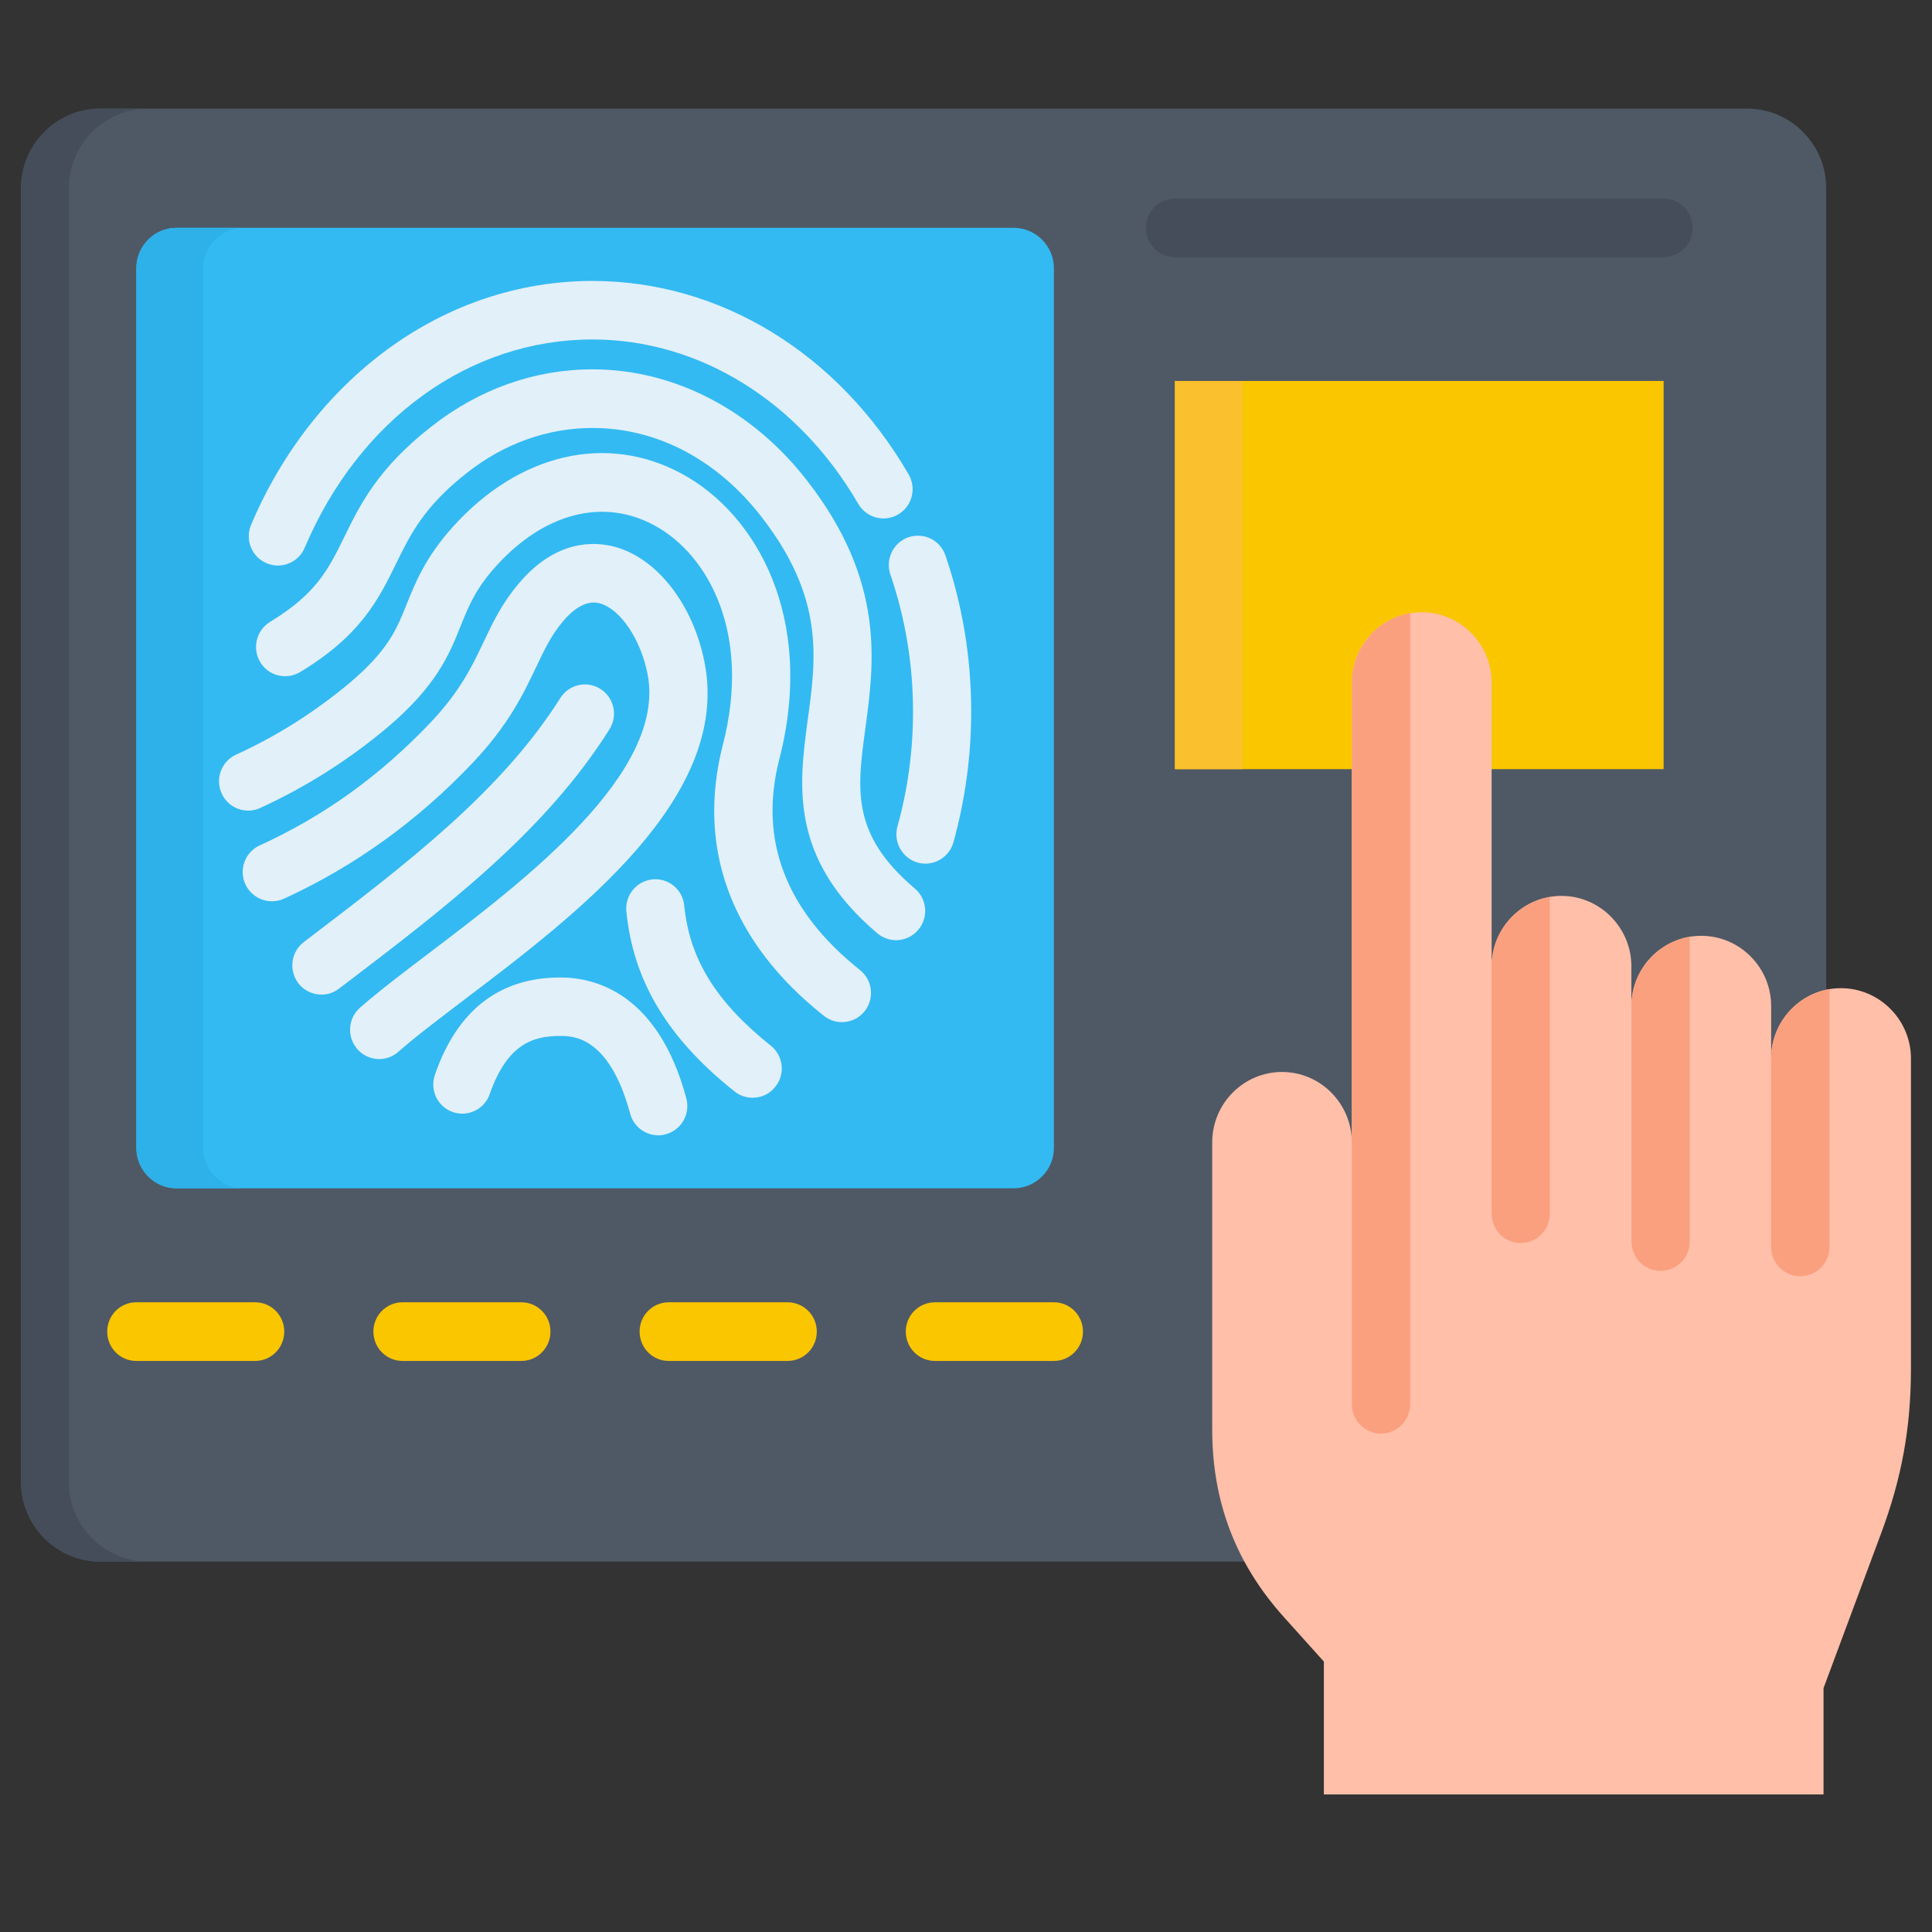
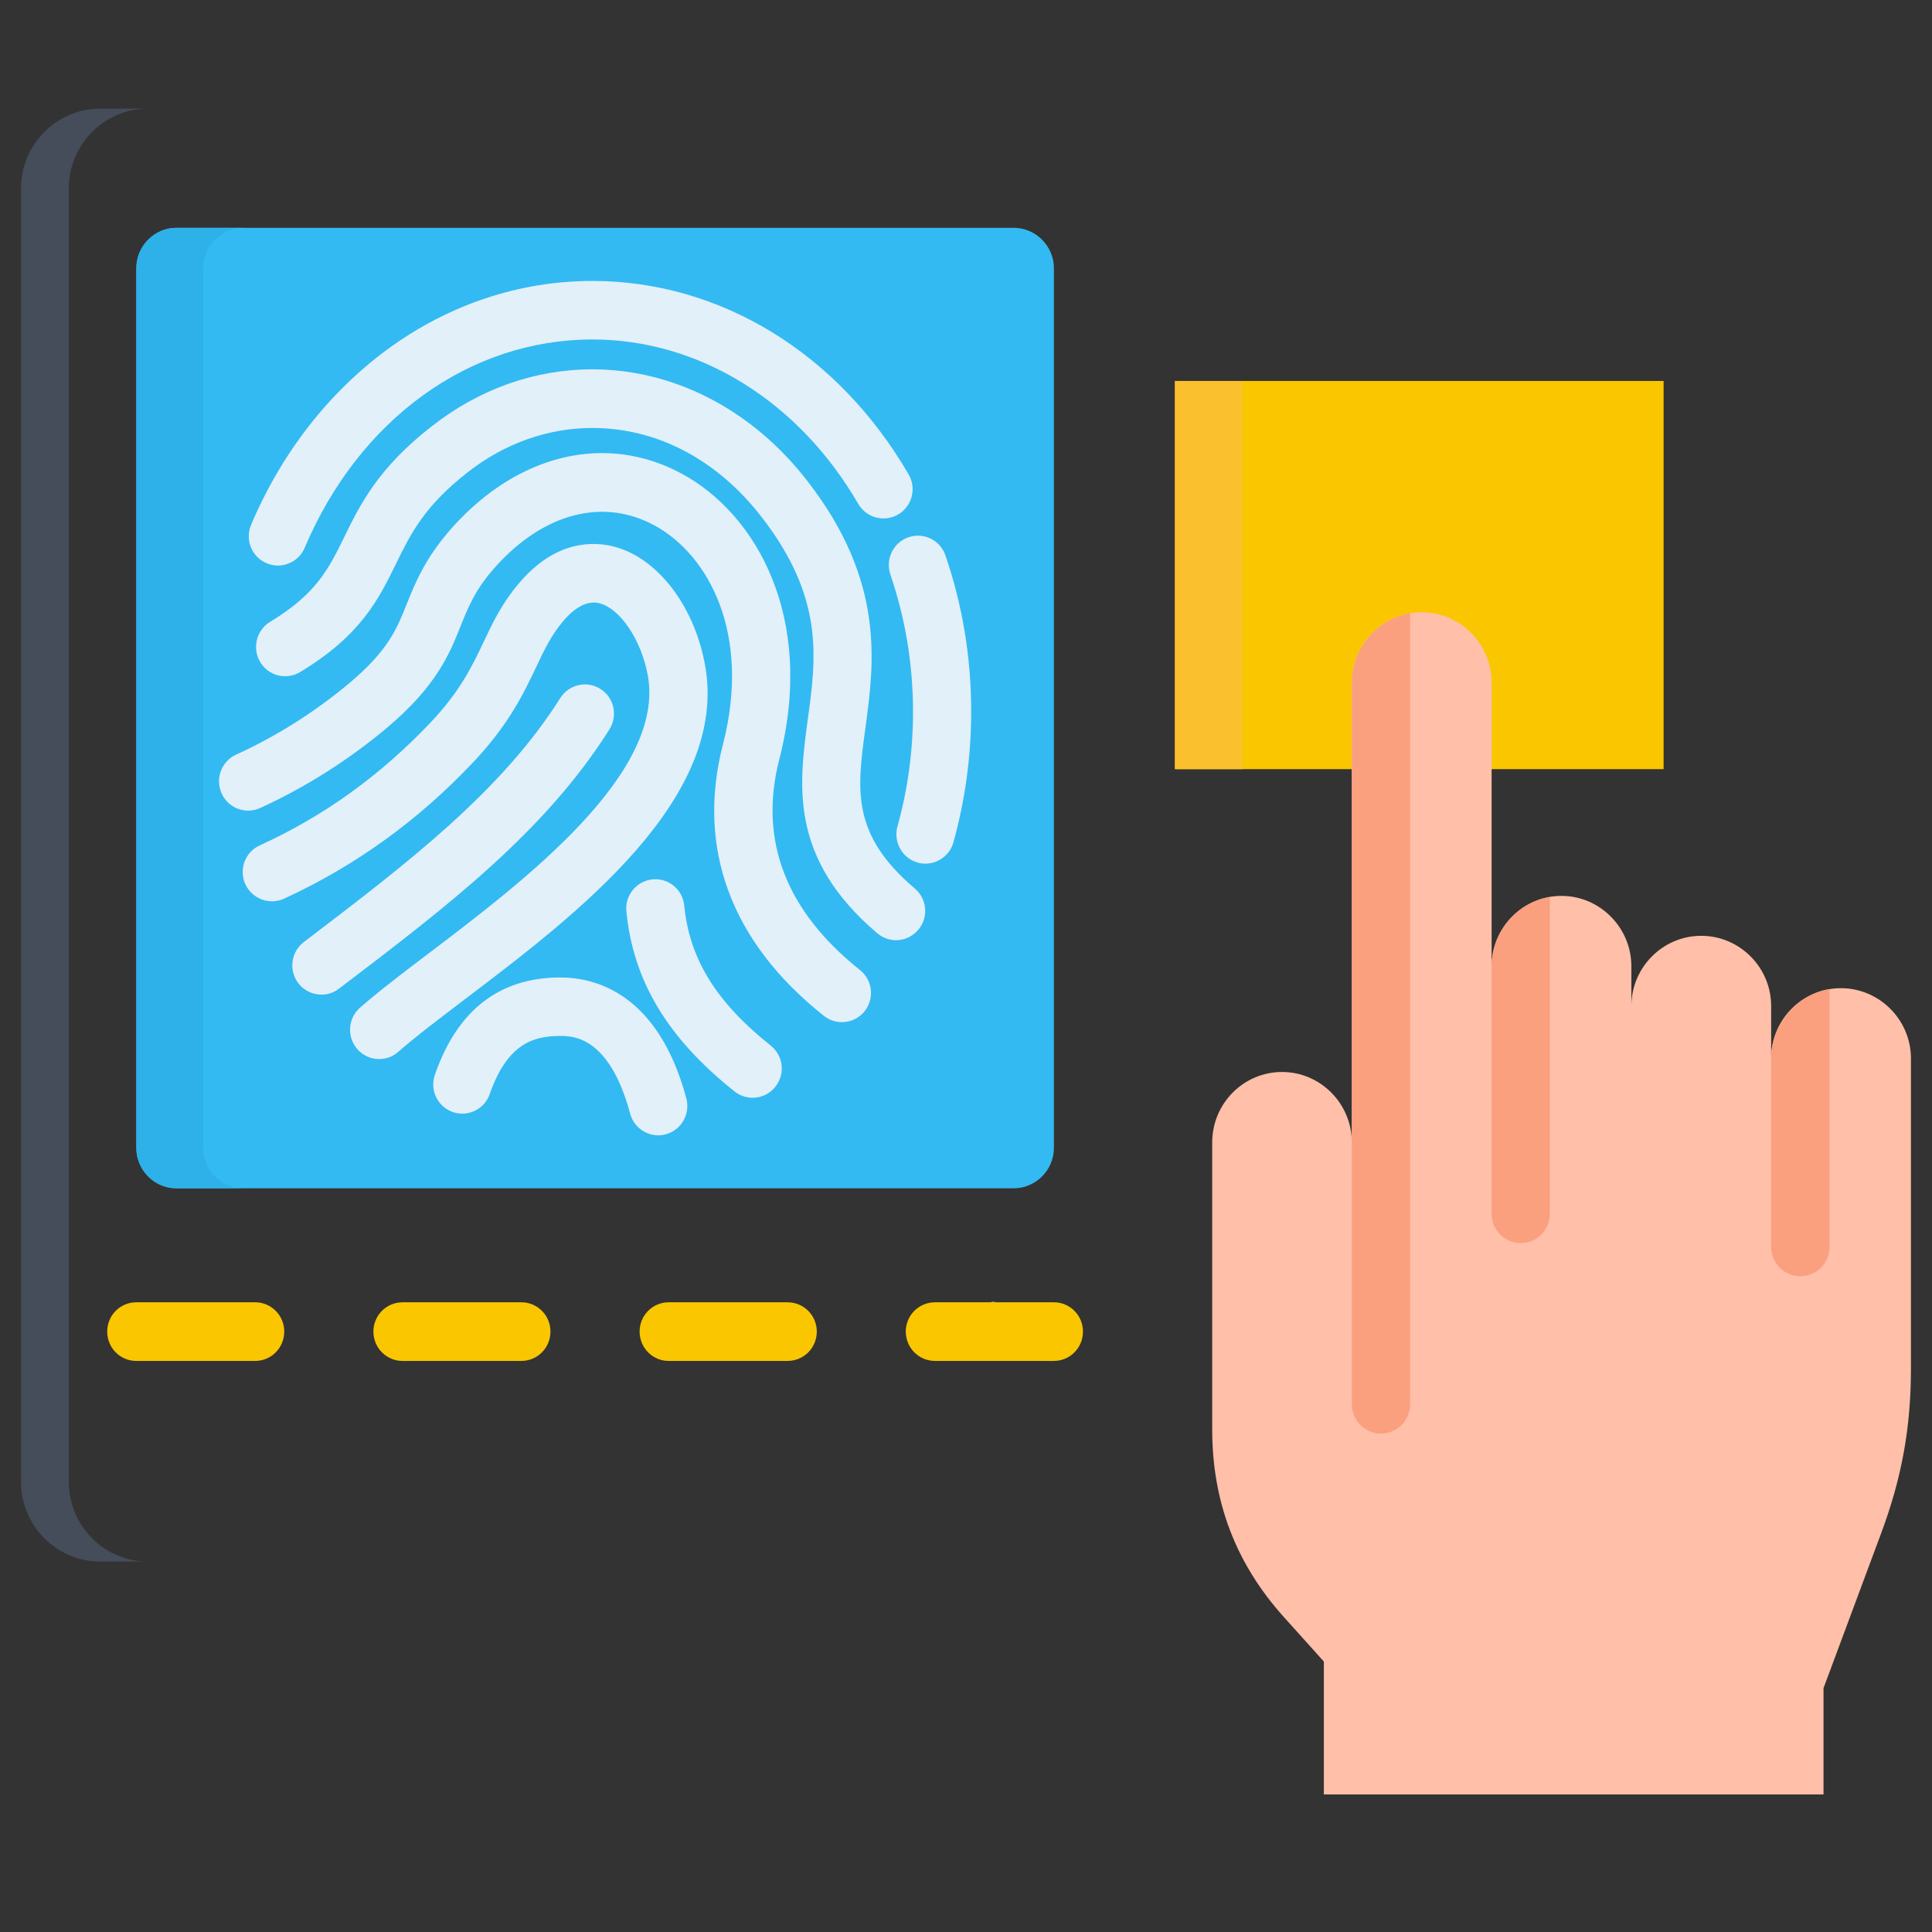
<svg xmlns="http://www.w3.org/2000/svg" width="64" zoomAndPan="magnify" viewBox="0 0 48 48" height="64" preserveAspectRatio="xMidYMid meet" version="1.2">
  <rect x="0" y="0" width="48" height="48" fill="#333333" stroke="none" />
  <defs>
    <clipPath id="5ea484aaa0">
-       <path d="M 0.488 2.703 L 46 2.703 L 46 39 L 0.488 39 Z M 0.488 2.703 " />
-     </clipPath>
+       </clipPath>
    <clipPath id="a62632f0b4">
-       <path d="M 30 15 L 47.508 15 L 47.508 44.582 L 30 44.582 Z M 30 15 " />
+       <path d="M 30 15 L 47.508 15 L 47.508 44.582 L 30 44.582 M 30 15 " />
    </clipPath>
    <clipPath id="4e0c419f84">
      <path d="M 0.488 2.703 L 4 2.703 L 4 39 L 0.488 39 Z M 0.488 2.703 " />
    </clipPath>
  </defs>
  <g id="483886c4b2">
    <g style="fill:#6874c2;fill-opacity:1;">
      <g transform="translate(24.282, 33.037)">
        <path style="stroke:none" d="M 0.531 -0.172 L 0.438 -0.172 L 0.438 0 L 0.375 0 L 0.375 -0.172 L 0.016 -0.172 L 0.016 -0.234 L 0.359 -0.703 L 0.438 -0.703 L 0.438 -0.234 L 0.531 -0.234 Z M 0.375 -0.234 L 0.375 -0.453 C 0.375 -0.504 0.375 -0.562 0.375 -0.625 C 0.352 -0.594 0.336 -0.566 0.328 -0.547 L 0.109 -0.234 Z M 0.375 -0.234 " />
      </g>
    </g>
    <g clip-rule="nonzero" clip-path="url(#5ea484aaa0)">
      <path style=" stroke:none;fill-rule:evenodd;fill:#4f5965;fill-opacity:1;" d="M 2.488 2.699 L 43.41 2.699 C 44.488 2.699 45.371 3.586 45.371 4.672 L 45.371 36.824 C 45.371 37.91 44.488 38.797 43.41 38.797 L 2.488 38.797 C 1.41 38.797 0.523 37.91 0.523 36.824 L 0.523 4.672 C 0.523 3.586 1.41 2.699 2.488 2.699 Z M 2.488 2.699 " />
    </g>
    <path style=" stroke:none;fill-rule:evenodd;fill:#33baf2;fill-opacity:1;" d="M 4.383 5.66 L 25.184 5.66 C 25.734 5.66 26.184 6.113 26.184 6.664 L 26.184 28.52 C 26.184 29.07 25.734 29.523 25.184 29.523 L 4.383 29.523 C 3.836 29.523 3.387 29.07 3.387 28.52 L 3.387 6.664 C 3.387 6.113 3.836 5.66 4.383 5.66 Z M 4.383 5.66 " />
    <path style=" stroke:none;fill-rule:nonzero;fill:#e2f0fa;fill-opacity:1;" d="M 24.129 17.68 C 24.129 18.781 23.98 19.871 23.688 20.926 C 23.598 21.246 23.309 21.457 22.992 21.457 C 22.93 21.457 22.863 21.449 22.797 21.43 C 22.414 21.32 22.191 20.918 22.297 20.531 C 22.555 19.609 22.684 18.648 22.684 17.68 C 22.684 16.504 22.492 15.359 22.121 14.273 C 21.992 13.895 22.191 13.48 22.57 13.348 C 22.949 13.219 23.359 13.418 23.488 13.797 C 23.914 15.035 24.129 16.344 24.129 17.68 Z M 6.621 13.992 C 6.715 14.031 6.809 14.051 6.902 14.051 C 7.184 14.051 7.453 13.887 7.57 13.609 C 8.922 10.418 11.66 8.434 14.719 8.434 C 17.367 8.434 19.84 9.961 21.324 12.52 C 21.527 12.867 21.969 12.984 22.316 12.781 C 22.66 12.578 22.777 12.133 22.574 11.785 C 20.824 8.773 17.891 6.98 14.719 6.98 C 12.906 6.98 11.145 7.566 9.625 8.68 C 8.164 9.754 6.992 11.258 6.238 13.039 C 6.082 13.41 6.254 13.836 6.621 13.992 Z M 22.727 22.074 C 21.141 20.727 21.293 19.621 21.5 18.094 C 21.719 16.473 21.996 14.453 20.07 11.965 C 18.707 10.191 16.754 9.176 14.719 9.176 C 13.285 9.176 11.902 9.668 10.723 10.594 C 9.387 11.633 8.938 12.551 8.543 13.363 C 8.16 14.141 7.855 14.758 6.711 15.449 C 6.371 15.656 6.258 16.102 6.465 16.449 C 6.668 16.793 7.113 16.902 7.453 16.699 C 8.965 15.789 9.41 14.883 9.84 14.004 C 10.199 13.27 10.539 12.578 11.609 11.742 C 12.531 11.016 13.609 10.633 14.719 10.633 C 16.328 10.633 17.824 11.422 18.93 12.855 C 20.48 14.863 20.281 16.336 20.066 17.895 C 19.852 19.504 19.602 21.324 21.797 23.188 C 21.934 23.301 22.098 23.359 22.262 23.359 C 22.469 23.359 22.672 23.27 22.816 23.098 C 23.074 22.793 23.035 22.332 22.727 22.074 Z M 21.363 24.098 C 19.52 22.629 18.844 20.867 19.363 18.859 C 20.262 15.359 18.797 12.777 16.945 11.773 C 15.082 10.758 12.898 11.262 11.254 13.086 C 10.57 13.848 10.324 14.465 10.105 15.008 C 9.859 15.625 9.648 16.156 8.684 16.969 C 7.824 17.688 6.875 18.289 5.863 18.75 C 5.5 18.918 5.34 19.348 5.508 19.715 C 5.672 20.078 6.102 20.242 6.465 20.074 C 7.59 19.559 8.648 18.891 9.609 18.086 C 10.852 17.039 11.168 16.246 11.445 15.551 C 11.645 15.059 11.812 14.633 12.324 14.066 C 13.52 12.742 14.992 12.363 16.262 13.055 C 17.613 13.789 18.668 15.758 17.961 18.496 C 17.297 21.074 18.164 23.41 20.469 25.238 C 20.602 25.344 20.762 25.395 20.918 25.395 C 21.129 25.395 21.34 25.301 21.484 25.121 C 21.73 24.805 21.68 24.348 21.363 24.098 Z M 19.148 25.977 C 17.793 24.898 17.129 23.824 17 22.5 C 16.961 22.098 16.609 21.809 16.211 21.848 C 15.816 21.887 15.523 22.242 15.562 22.641 C 15.73 24.371 16.586 25.793 18.25 27.117 C 18.383 27.223 18.543 27.273 18.699 27.273 C 18.914 27.273 19.125 27.18 19.266 26.996 C 19.516 26.68 19.461 26.227 19.148 25.977 Z M 17.508 16.477 C 17.23 15.027 16.328 13.863 15.262 13.582 C 14.77 13.453 13.809 13.398 12.883 14.504 C 12.469 14.992 12.238 15.477 12.016 15.949 C 11.73 16.551 11.434 17.172 10.699 17.949 C 9.445 19.27 8.059 20.27 6.453 21.004 C 6.09 21.168 5.93 21.602 6.094 21.965 C 6.262 22.332 6.691 22.492 7.055 22.328 C 8.805 21.527 10.383 20.391 11.742 18.953 C 12.641 18.008 13.016 17.215 13.32 16.574 C 13.52 16.152 13.691 15.789 13.984 15.441 C 14.301 15.066 14.609 14.914 14.895 14.988 C 15.41 15.125 15.922 15.883 16.09 16.754 C 16.562 19.203 13.02 21.887 10.68 23.664 C 10.023 24.16 9.41 24.629 8.945 25.035 C 8.645 25.297 8.613 25.758 8.875 26.062 C 9.016 26.227 9.219 26.312 9.418 26.312 C 9.59 26.312 9.758 26.254 9.895 26.133 C 10.32 25.758 10.891 25.328 11.547 24.828 C 14.336 22.715 18.152 19.816 17.508 16.477 Z M 15.141 18.121 C 15.355 17.781 15.258 17.332 14.918 17.117 C 14.582 16.902 14.137 17.004 13.922 17.34 C 12.461 19.66 10.121 21.445 7.645 23.332 L 7.551 23.402 C 7.23 23.648 7.168 24.102 7.41 24.426 C 7.551 24.613 7.77 24.711 7.988 24.711 C 8.141 24.711 8.293 24.664 8.422 24.562 L 8.516 24.492 C 11.102 22.523 13.543 20.66 15.141 18.121 Z M 13.922 24.285 C 12.41 24.285 11.359 25.098 10.805 26.703 C 10.672 27.082 10.871 27.496 11.25 27.629 C 11.625 27.758 12.039 27.559 12.168 27.18 C 12.609 25.914 13.27 25.738 13.922 25.738 C 14.223 25.738 15.137 25.738 15.656 27.668 C 15.742 27.992 16.035 28.207 16.355 28.207 C 16.418 28.207 16.48 28.199 16.543 28.18 C 16.93 28.074 17.156 27.676 17.051 27.285 C 16.348 24.676 14.789 24.285 13.922 24.285 Z M 13.922 24.285 " />
    <path style=" stroke:none;fill-rule:evenodd;fill:#fac600;fill-opacity:1;" d="M 29.191 9.465 L 41.332 9.465 L 41.332 19.109 L 29.191 19.109 Z M 29.191 9.465 " />
    <g clip-rule="nonzero" clip-path="url(#a62632f0b4)">
      <path style=" stroke:none;fill-rule:evenodd;fill:#ffbfa8;fill-opacity:1;" d="M 45.305 41.941 L 45.305 44.586 L 32.891 44.586 L 32.891 41.281 L 31.898 40.176 C 30.703 38.848 30.117 37.309 30.117 35.516 L 30.117 28.383 C 30.117 27.418 30.895 26.633 31.852 26.633 C 32.805 26.633 33.586 27.418 33.586 28.383 L 33.586 16.957 C 33.586 15.996 34.367 15.211 35.324 15.211 C 36.277 15.211 37.059 15.996 37.059 16.957 L 37.059 24.008 C 37.059 23.047 37.84 22.258 38.793 22.258 C 39.75 22.258 40.531 23.047 40.531 24.008 L 40.531 24.996 C 40.531 24.035 41.312 23.25 42.266 23.25 C 43.223 23.25 44.004 24.035 44.004 24.996 L 44.004 26.297 C 44.004 25.336 44.781 24.551 45.738 24.551 C 46.691 24.551 47.477 25.336 47.477 26.297 L 47.477 33.996 C 47.477 35.465 47.25 36.715 46.738 38.09 Z M 45.305 41.941 " />
    </g>
    <path style=" stroke:none;fill-rule:evenodd;fill:#faa07f;fill-opacity:1;" d="M 37.059 24.008 C 37.059 23.145 37.688 22.422 38.504 22.285 L 38.504 30.156 C 38.504 30.559 38.18 30.883 37.781 30.883 C 37.383 30.883 37.059 30.559 37.059 30.156 Z M 37.059 24.008 " />
    <path style=" stroke:none;fill-rule:nonzero;fill:#faa07f;fill-opacity:1;" d="M 35.035 15.234 L 35.035 34.887 C 35.035 35.289 34.707 35.617 34.309 35.617 C 33.91 35.617 33.586 35.289 33.586 34.887 L 33.586 16.957 C 33.586 16.098 34.215 15.375 35.035 15.234 Z M 35.035 15.234 " />
    <path style=" stroke:none;fill-rule:nonzero;fill:#faa07f;fill-opacity:1;" d="M 45.453 24.574 L 45.453 30.98 C 45.453 31.383 45.129 31.707 44.73 31.707 C 44.328 31.707 44.004 31.383 44.004 30.98 L 44.004 26.211 C 44.047 25.387 44.66 24.707 45.453 24.574 Z M 45.453 24.574 " />
-     <path style=" stroke:none;fill-rule:nonzero;fill:#444d59;fill-opacity:1;" d="M 41.332 6.391 L 29.191 6.391 C 28.793 6.391 28.469 6.062 28.469 5.66 C 28.469 5.258 28.793 4.934 29.191 4.934 L 41.332 4.934 C 41.73 4.934 42.055 5.258 42.055 5.66 C 42.055 6.062 41.73 6.391 41.332 6.391 Z M 41.332 6.391 " />
    <path style=" stroke:none;fill-rule:nonzero;fill:#fac600;fill-opacity:1;" d="M 7.062 33.082 C 7.062 33.488 6.738 33.812 6.34 33.812 L 3.387 33.812 C 2.984 33.812 2.664 33.488 2.664 33.082 C 2.664 32.68 2.984 32.355 3.387 32.355 L 6.34 32.355 C 6.738 32.355 7.062 32.68 7.062 33.082 Z M 12.953 32.355 L 10 32.355 C 9.602 32.355 9.277 32.68 9.277 33.082 C 9.277 33.488 9.602 33.812 10 33.812 L 12.953 33.812 C 13.352 33.812 13.676 33.488 13.676 33.082 C 13.676 32.68 13.352 32.355 12.953 32.355 Z M 19.566 32.355 L 16.613 32.355 C 16.215 32.355 15.891 32.68 15.891 33.082 C 15.891 33.488 16.215 33.812 16.613 33.812 L 19.566 33.812 C 19.969 33.812 20.293 33.488 20.293 33.082 C 20.293 32.68 19.969 32.355 19.566 32.355 Z M 26.184 32.355 L 23.23 32.355 C 22.828 32.355 22.504 32.68 22.504 33.082 C 22.504 33.488 22.828 33.812 23.23 33.812 L 26.184 33.812 C 26.582 33.812 26.906 33.488 26.906 33.082 C 26.906 32.68 26.582 32.355 26.184 32.355 Z M 26.184 32.355 " />
-     <path style=" stroke:none;fill-rule:nonzero;fill:#faa07f;fill-opacity:1;" d="M 41.98 23.273 L 41.98 30.848 C 41.98 31.25 41.656 31.574 41.258 31.574 C 40.855 31.574 40.535 31.25 40.535 30.848 L 40.535 24.91 C 40.574 24.086 41.188 23.406 41.98 23.273 Z M 41.98 23.273 " />
    <g clip-rule="nonzero" clip-path="url(#4e0c419f84)">
      <path style=" stroke:none;fill-rule:evenodd;fill:#444d59;fill-opacity:1;" d="M 2.488 2.699 L 3.676 2.699 C 2.598 2.699 1.711 3.586 1.711 4.672 L 1.711 36.824 C 1.711 37.91 2.594 38.797 3.676 38.797 L 2.488 38.797 C 1.41 38.797 0.523 37.91 0.523 36.824 L 0.523 4.672 C 0.523 3.586 1.41 2.699 2.488 2.699 Z M 2.488 2.699 " />
    </g>
    <path style=" stroke:none;fill-rule:evenodd;fill:#2eb0e8;fill-opacity:1;" d="M 4.383 5.66 L 6.043 5.66 C 5.496 5.66 5.047 6.113 5.047 6.664 L 5.047 28.52 C 5.047 29.07 5.496 29.523 6.043 29.523 L 4.383 29.523 C 3.836 29.523 3.387 29.07 3.387 28.52 L 3.387 6.664 C 3.387 6.113 3.836 5.66 4.383 5.66 Z M 4.383 5.66 " />
    <path style=" stroke:none;fill-rule:evenodd;fill:#fbc02d;fill-opacity:1;" d="M 29.191 9.465 L 30.871 9.465 L 30.871 19.109 L 29.191 19.109 Z M 29.191 9.465 " />
  </g>
</svg>